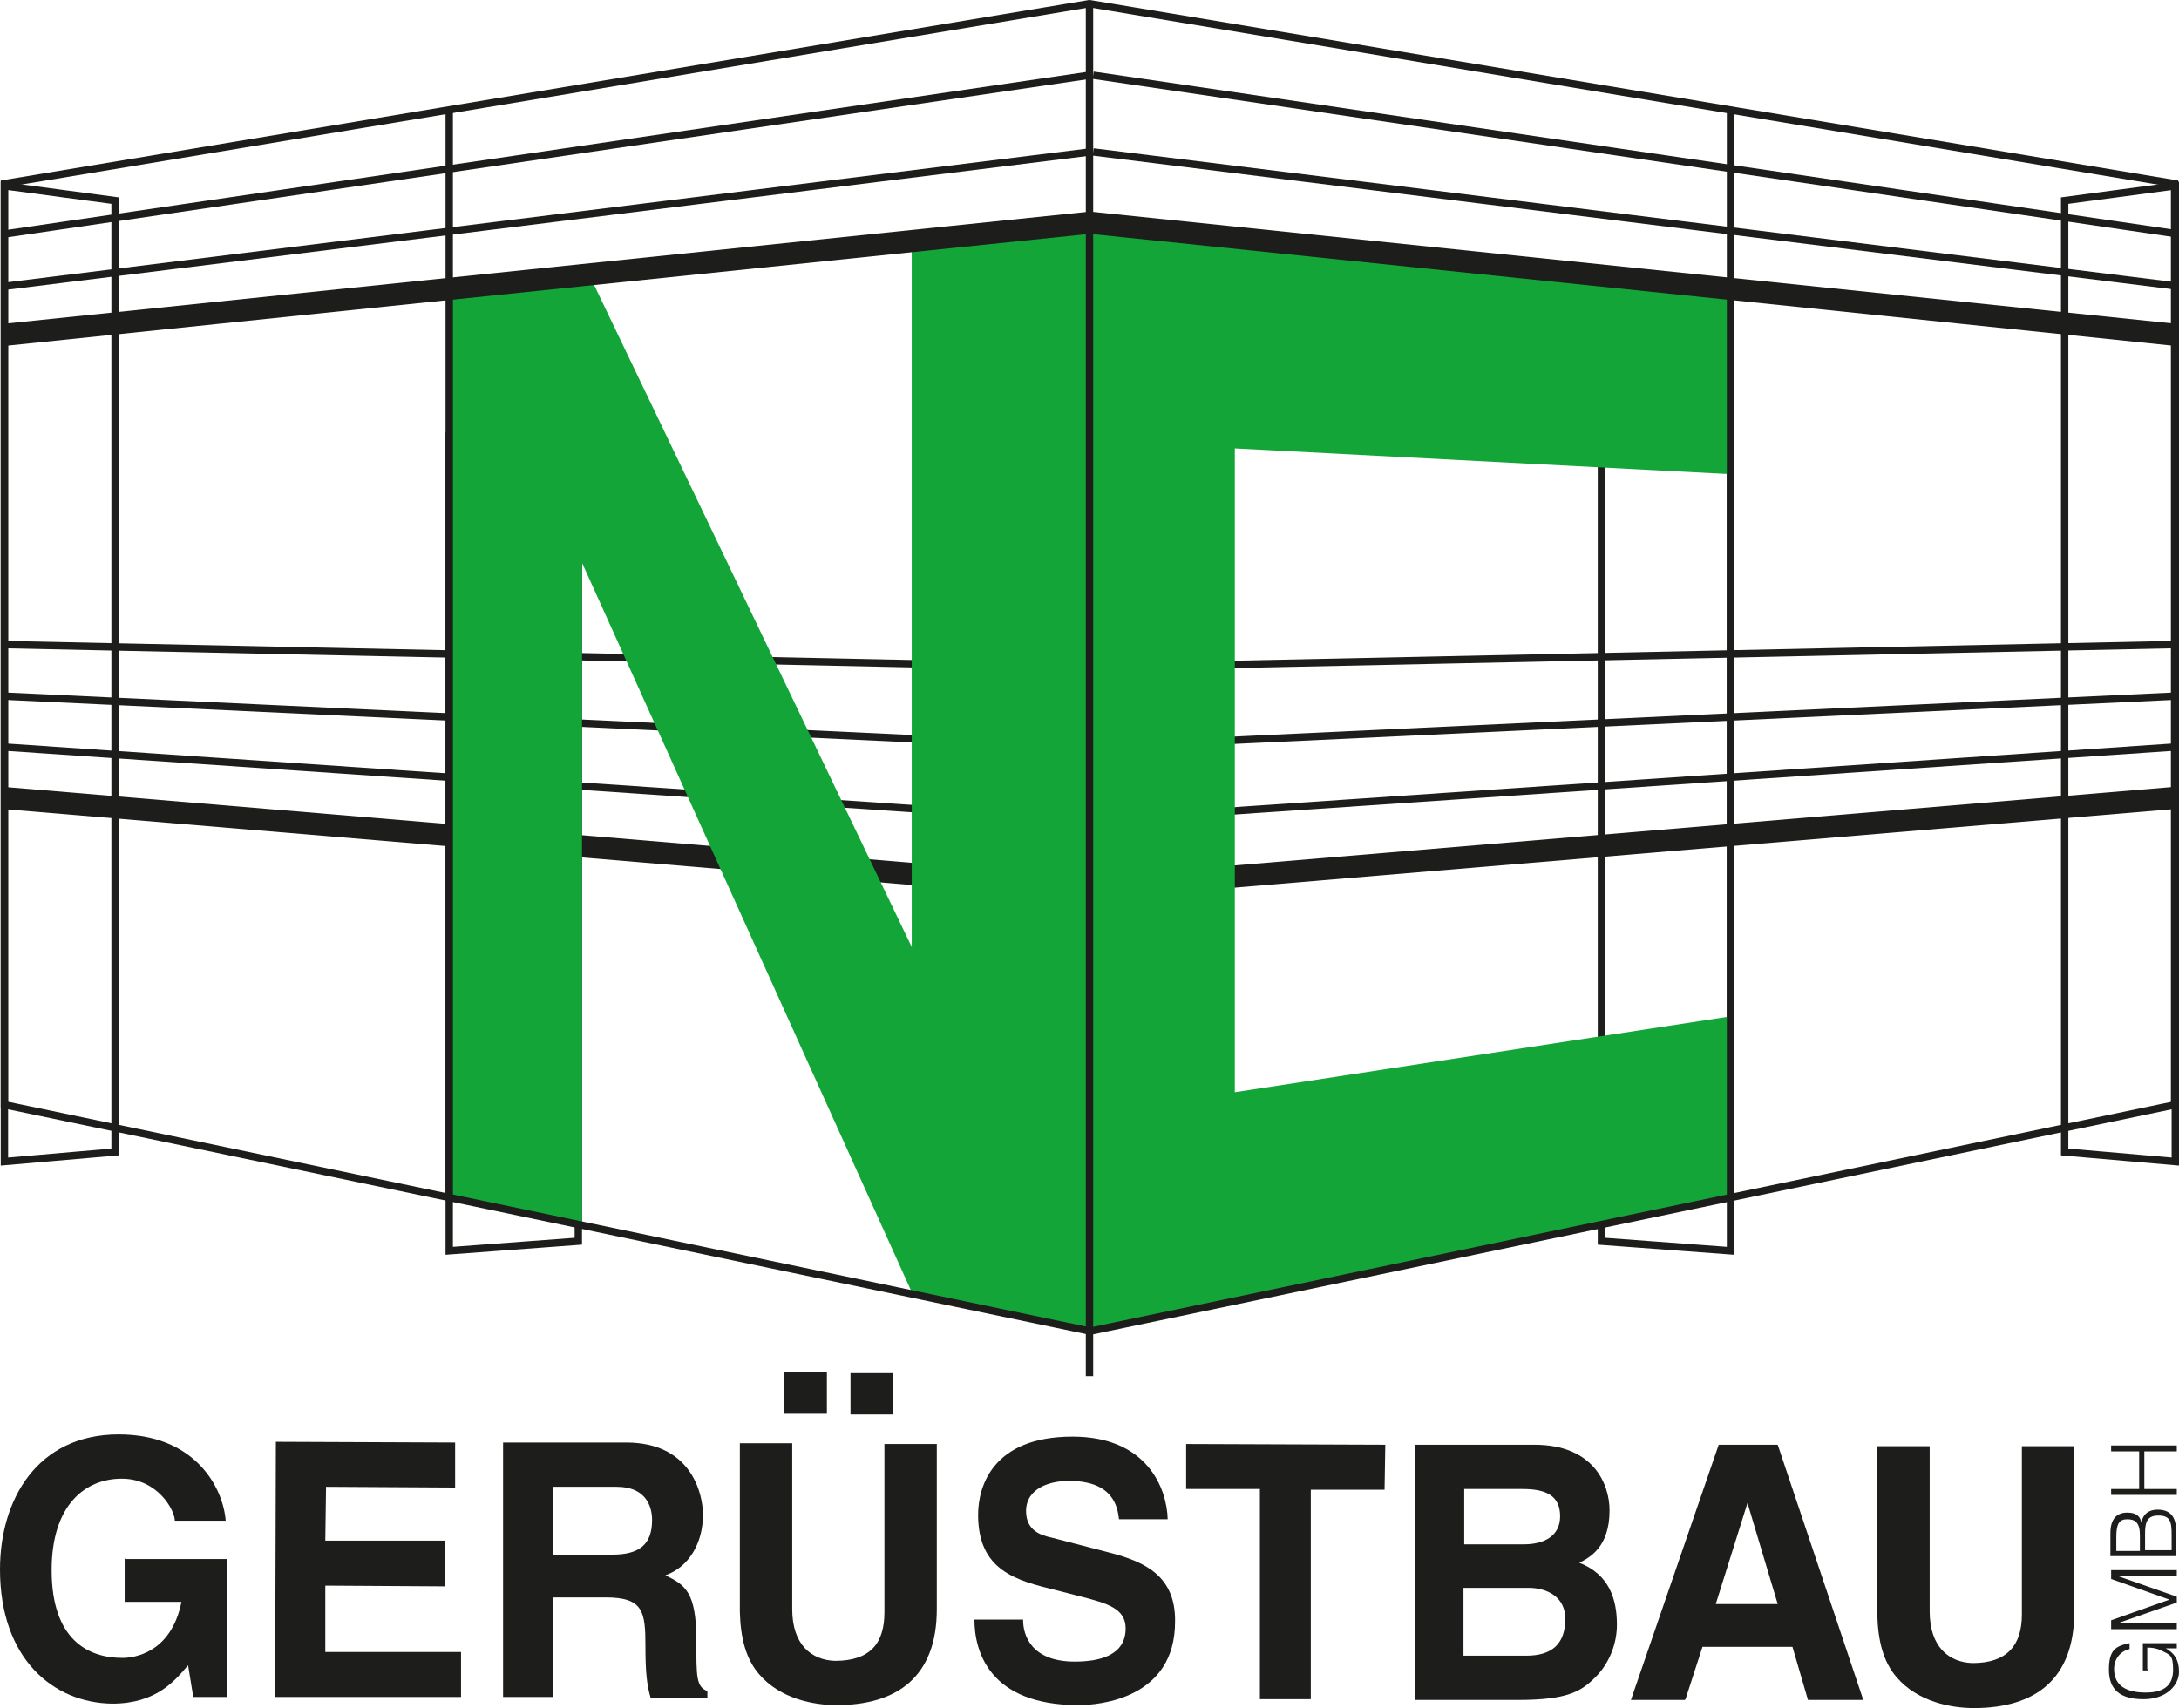
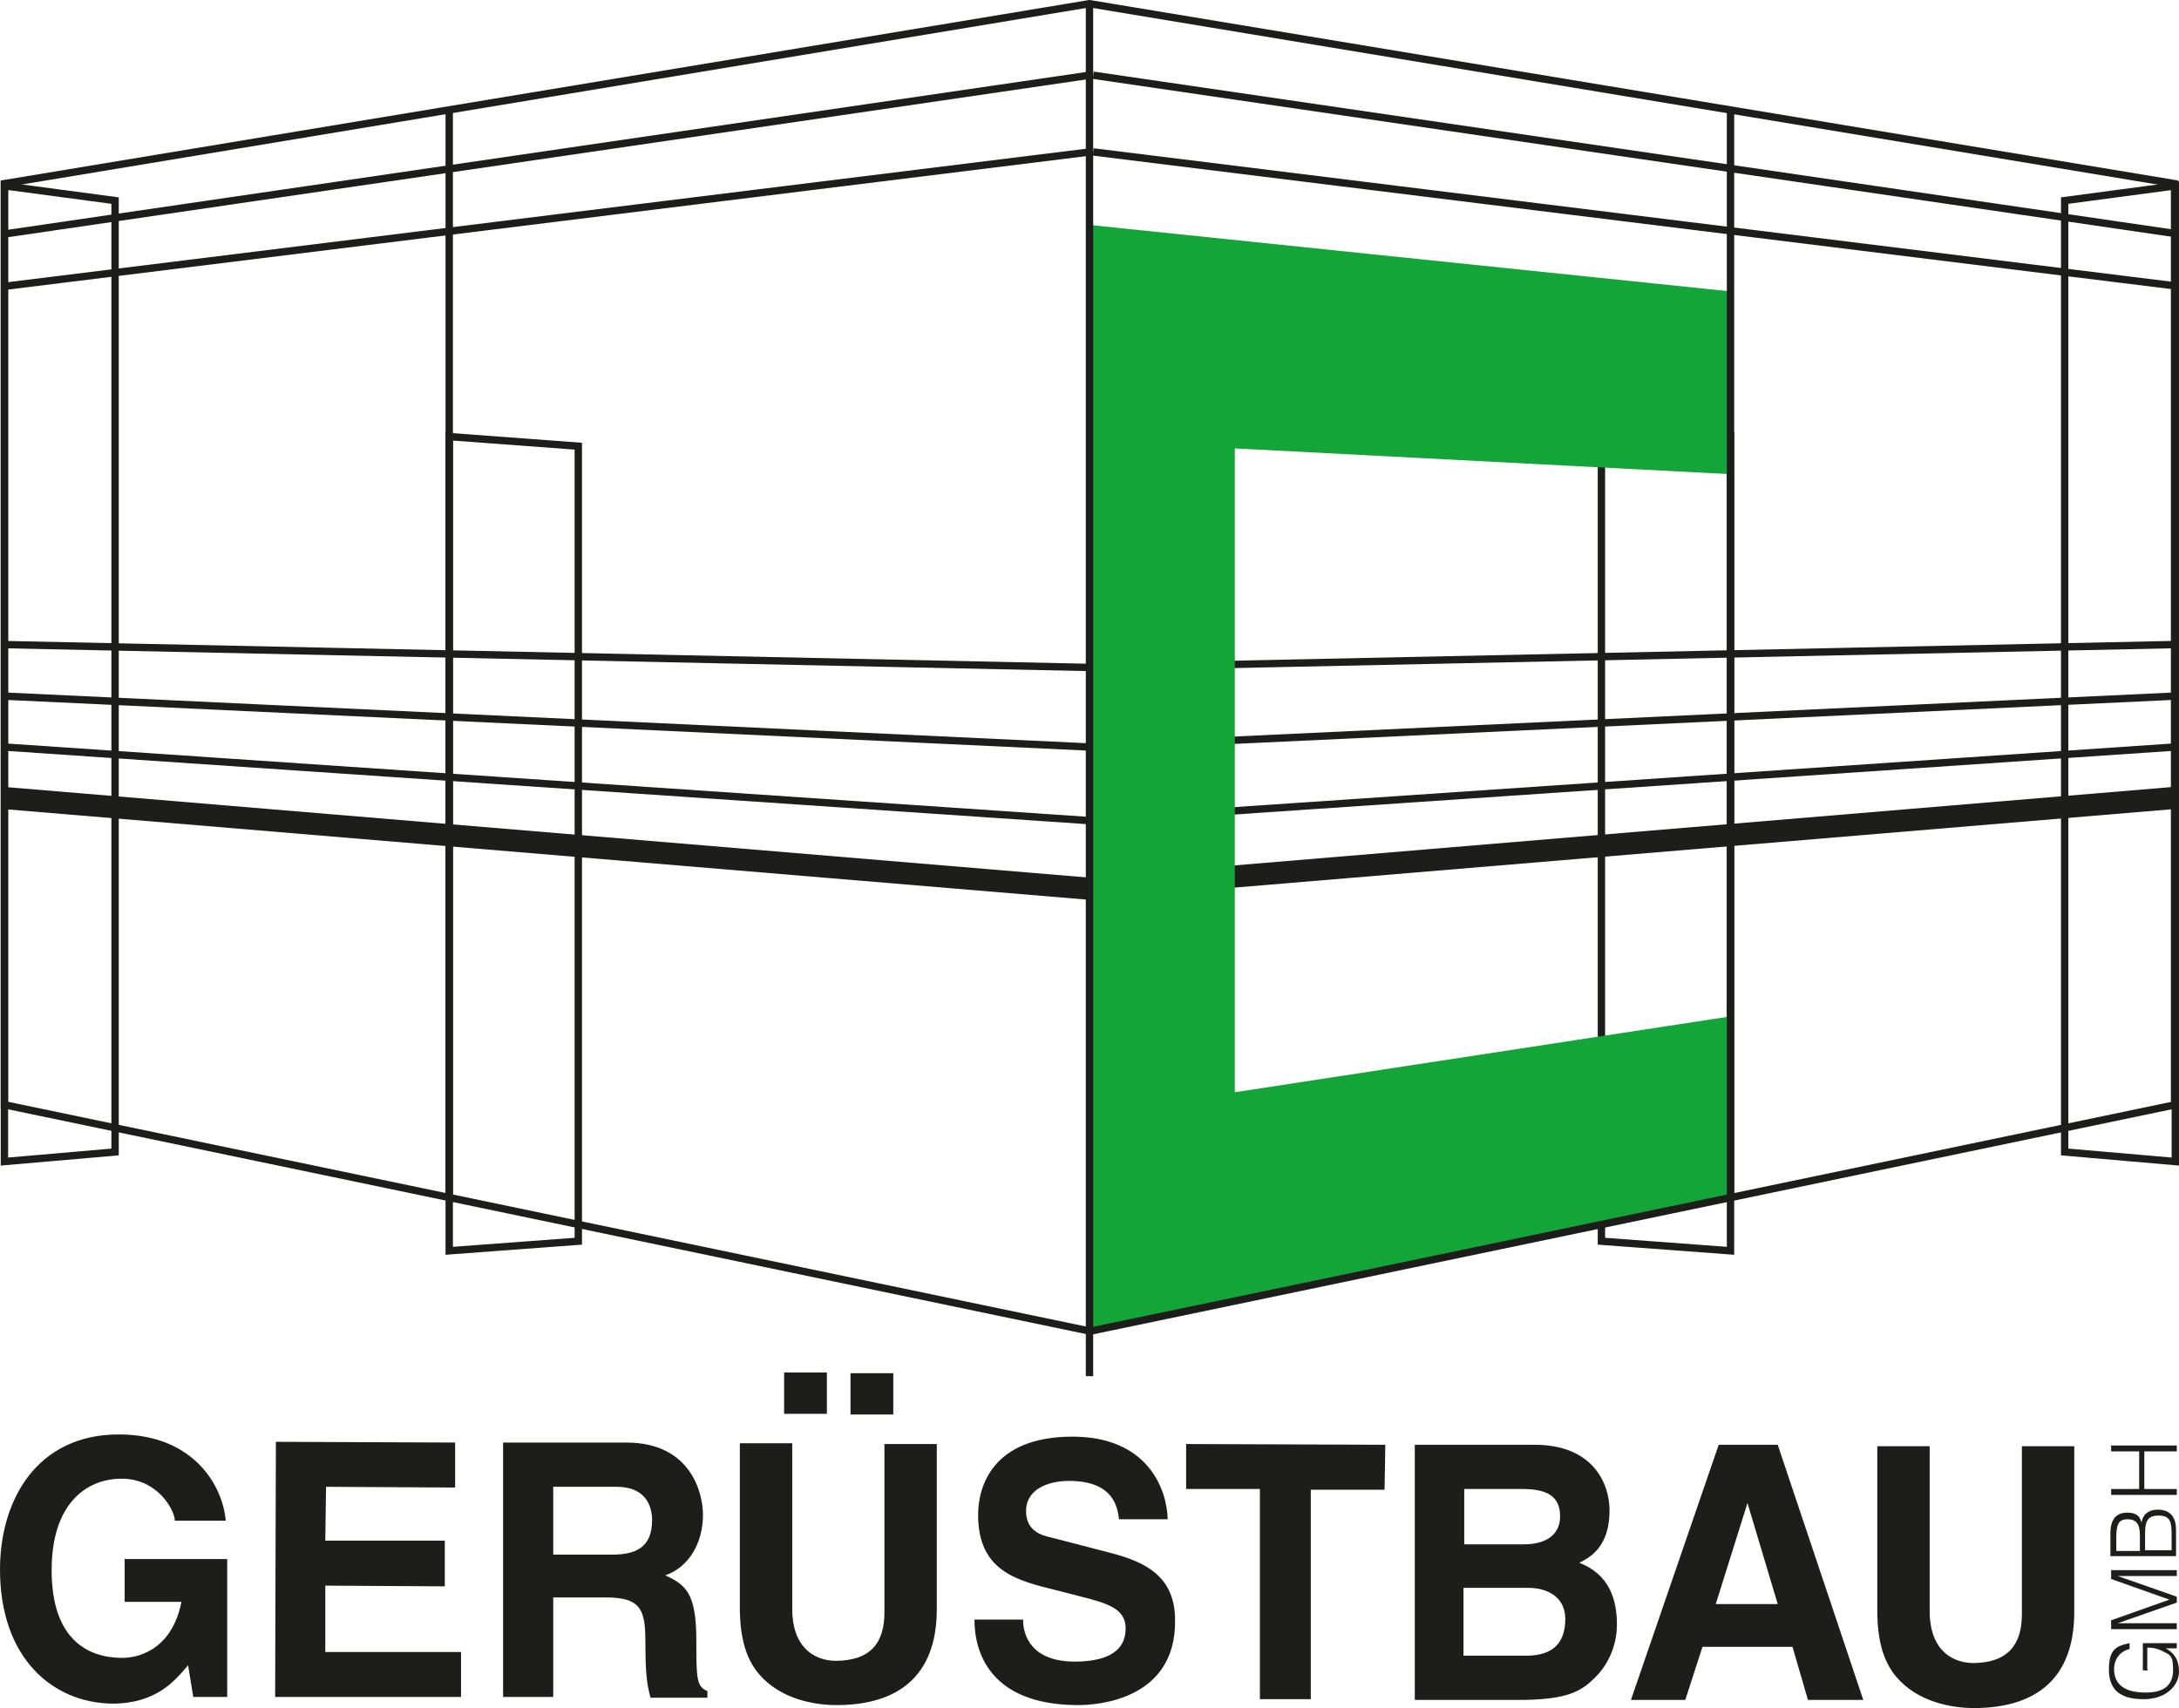
<svg xmlns="http://www.w3.org/2000/svg" id="Ebene_1" version="1.1" viewBox="0 0 295.4 231.6">
  <defs>
    <style>
      .st0, .st1, .st2, .st3 {
        fill: none;
        stroke: #1d1d1b;
      }

      .st0, .st2 {
        stroke-width: 3px;
      }

      .st4 {
        fill: #1d1d1b;
      }

      .st5 {
        fill: #13a538;
      }

      .st2, .st3 {
        stroke-miterlimit: 10;
      }
    </style>
  </defs>
  <path class="st1" d="M60.9,59.2v110.4l17.5-1.3V60.5l-17.5-1.3h0ZM234.6,59.2v110.4l-17.5-1.3V60.5l17.5-1.3h0Z" />
  <path class="st4" d="M17,211.4h13.8s0,18.7,0,18.7h-4.6s-.7-4.3-.7-4.3c-1.8,2.1-4.3,5.2-10.3,5.2C7.2,230.9,0,224.9,0,212.8c0-9.4,5-18.3,16.1-18.3h0c10.1,0,14.1,6.9,14.5,11.7h-6.9c0-1.4-2.3-5.7-7.2-5.7-4.9,0-9.5,3.5-9.5,12.4,0,9.4,4.9,11.9,9.6,11.9,1.5,0,6.6-.6,8-7.6h-7.7s0-5.9,0-5.9h0Z" />
  <polygon class="st4" points="61.7 201.7 44.2 201.6 44.1 208.9 60.3 208.9 60.3 215.1 44.1 215 44.1 224 62.5 224 62.5 230.1 37.3 230.1 37.4 195.5 61.7 195.6 61.7 201.7 61.7 201.7" />
-   <path class="st4" d="M68.2,195.6h16.7c8.8,0,10.4,6.9,10.4,9.8,0,3.8-1.9,7.1-5.1,8.2,2.7,1.3,4.2,2.3,4.2,8.8,0,5.1,0,6.3,1.5,6.9v.9h-7.7c-.5-1.7-.7-3.4-.7-7,0-4.7-.3-6.6-5.4-6.6h-7.1s0,13.5,0,13.5h-6.8s0-34.6,0-34.6h0ZM83,210.8c3.6,0,5.4-1.3,5.4-4.7,0-1.8-.8-4.5-4.8-4.5h-8.6s0,9.2,0,9.2h8.1Z" />
+   <path class="st4" d="M68.2,195.6h16.7c8.8,0,10.4,6.9,10.4,9.8,0,3.8-1.9,7.1-5.1,8.2,2.7,1.3,4.2,2.3,4.2,8.8,0,5.1,0,6.3,1.5,6.9v.9h-7.7c-.5-1.7-.7-3.4-.7-7,0-4.7-.3-6.6-5.4-6.6h-7.1s0,13.5,0,13.5h-6.8s0-34.6,0-34.6h0M83,210.8c3.6,0,5.4-1.3,5.4-4.7,0-1.8-.8-4.5-4.8-4.5h-8.6s0,9.2,0,9.2h8.1Z" />
  <path class="st4" d="M127,218.2c0,9.1-5.3,13-13.6,13-3,0-7.6-.8-10.5-4.2-1.8-2.1-2.5-4.9-2.6-8.4v-22.9s7.1,0,7.1,0v22.5c0,4.8,2.6,6.9,5.8,7,4.8,0,6.7-2.4,6.7-6.6v-22.8s7.1,0,7.1,0v22.5h0ZM112.1,191.7h-5.8s0-5.6,0-5.6h5.8s0,5.6,0,5.6h0ZM121.1,191.8h-5.8s0-5.6,0-5.6h5.8s0,5.6,0,5.6h0Z" />
  <path class="st4" d="M138.7,219.7c0,1.9,1,5.6,7,5.6,3.3,0,6.9-.8,6.9-4.5,0-2.7-2.5-3.4-6-4.3l-3.5-.9c-5.3-1.3-10.5-2.6-10.5-10.2,0-3.9,2-10.6,12.8-10.6,10.1,0,12.8,7,12.9,11.2h-6.6c-.2-1.6-.7-5.2-6.8-5.2-2.6,0-5.8,1-5.8,4.1,0,2.7,2.1,3.3,3.5,3.6l8.1,2.1c4.5,1.2,8.7,3.1,8.6,9.3,0,10.4-10.2,11.3-13.1,11.3-12.1,0-14.1-7.3-14.1-11.6h6.6Z" />
  <polygon class="st4" points="177.7 230.4 170.8 230.4 170.8 201.9 160.8 201.9 160.8 195.8 187.8 195.9 187.7 202 177.7 202 177.7 230.4 177.7 230.4" />
  <path class="st4" d="M191.9,195.9h16.1c8.1,0,10.2,5.4,10.2,8.9,0,5-2.7,6.4-4.1,7.1,4.1,1.6,5.1,5,5.1,8.4,0,2.7-1.1,5.3-2.9,7.1-1.9,1.9-3.7,3.1-10.5,3.1h-14s0-34.6,0-34.6h0ZM198.4,224.5h8.5c3.4,0,5.3-1.5,5.3-5,0-3-2.5-4.2-5-4.2h-8.8s0,9.2,0,9.2h0ZM198.5,209.4h8.1c2.7,0,4.9-1.1,4.9-3.8,0-2.8-1.9-3.7-5.1-3.7h-7.9s0,7.5,0,7.5h0Z" />
  <path class="st4" d="M228.4,230.5h-7.3s11.9-34.6,11.9-34.6h8s11.6,34.6,11.6,34.6h-7.5s-2.1-7.2-2.1-7.2h-12.2s-2.3,7.1-2.3,7.1h0ZM232.6,217.5h8.4s-4.1-13.7-4.1-13.7h0l-4.3,13.7h0Z" />
  <path class="st4" d="M281.2,218.6c0,9.1-5.3,13-13.6,13-3,0-7.6-.8-10.5-4.2-1.8-2.1-2.5-4.9-2.6-8.4v-22.9c0,0,7.1,0,7.1,0v22.4c0,4.8,2.6,6.9,5.8,7,4.7,0,6.7-2.4,6.7-6.6v-22.8c0,0,7.1,0,7.1,0v22.5h0Z" />
  <path class="st4" d="M291.2,226.5h-.7v-3.7h4.6v.7h-1.5c1.1.6,1.8,1.5,1.8,3.2s-1.6,3.7-4.8,3.7-4.7-1.3-4.7-4,.9-3.2,2.8-3.6v.8c-1.3.3-2.1,1.4-2.1,2.7,0,2.3,1.7,3.2,4.3,3.2s3.7-1.1,3.7-3.1-.4-2-1.6-2.6c-.6-.3-1.2-.4-1.9-.4v2.9h0Z" />
  <polygon class="st4" points="295.1 220.9 286.2 220.9 286.2 219.7 294.1 216.9 294.1 216.9 286.2 214.1 286.2 212.9 295.1 212.9 295.1 213.7 287.1 213.7 287.1 213.7 295.1 216.5 295.1 217.3 287.1 220.1 287.1 220.1 295.1 220.1 295.1 220.9 295.1 220.9" />
  <path class="st4" d="M295.1,211h-9v-3.1c0-2,.9-2.8,2.3-2.8s1.8.7,1.9,1.4h0c.2-1.2,1-1.8,2.2-1.8,1.9,0,2.5,1.2,2.5,2.8v3.5h0ZM290.1,210.2v-2c0-1.7-.6-2.2-1.7-2.2s-1.5.6-1.5,2.4v1.9h3.2ZM294.4,210.2v-2.1c0-1.8-.2-2.6-1.8-2.6s-1.8,1-1.8,2.5v2.2h3.6Z" />
  <polygon class="st4" points="295.1 202.7 286.2 202.7 286.2 201.9 290 201.9 290 196.8 286.2 196.8 286.2 196 295.1 196 295.1 196.8 290.7 196.8 290.7 201.9 295.1 201.9 295.1 202.7 295.1 202.7" />
  <polygon class="st1" points="294.9 25.2 294.9 157.5 279.9 156.2 279.9 27.2 294.9 25.2 294.9 25.2" />
  <path class="st0" d="M147.6,120.5L.5,108.2M147.6,120.5l147.1-12.3" />
  <path class="st1" d="M147.7,10.2L.8,31.7M148.2,10.2l146.9,21.5M147.8,20.6L.8,38.8M148.2,20.6l147,18.2M.5,87.4l147.1,3.1M294.7,87.4l-147.1,3.1M148.1,111.3L.7,101.3M147.3,111.3l147.4-10M147.9,101.3L.8,94.4M147.5,101.3l147.1-6.9M.6,25.2v132.3l15-1.3V27.2L.6,25.2h0Z" />
-   <polygon class="st5" points="123.6 32.8 123.6 128.4 79.9 37.3 60.9 39.3 60.9 162.2 78.9 165.9 78.9 76.3 123.6 175.2 147.7 180.3 147.7 30.3 123.6 32.8 123.6 32.8" />
  <polygon class="st5" points="147.7 30.5 147.7 60 147.7 151 147.7 180.5 167.4 176.4 234.5 162.3 234.7 137.8 167.4 148.1 167.4 60.8 234.7 64.3 234.5 39.5 147.7 30.5 147.7 30.5" />
-   <path class="st2" d="M.6,45.4l147.1-15.2M294.9,45.4l-147.1-15.2" />
  <line class="st1" x1="147.7" y1=".2" x2="147.7" y2="186.6" />
  <path class="st3" d="M60.9,14.6v147.4M234.6,14.6v147.4" />
  <path class="st1" d="M.6,149.8V24.9L147.7.5l147.1,24.4M.6,149.8V24.9L147.7.5M.6,24.9L147.7.5M294.9,149.8l-147.1,30.7L.6,149.8V24.9L147.7.5l147.1,24.4v124.8M.6,149.8V24.9L147.7.5l147.1,24.4M.6,149.8V24.9L147.7.5M.6,24.9L147.7.5M294.9,149.8l-147.1,30.7M.6,24.9L147.7.5M.6,149.8V24.9L147.7.5M.6,24.9L147.7.5M.6,24.9L147.7.5M.6,24.9L147.7.5M.6,149.8V24.9L147.7.5M.6,24.9L147.7.5M.6,24.9L147.7.5" />
</svg>